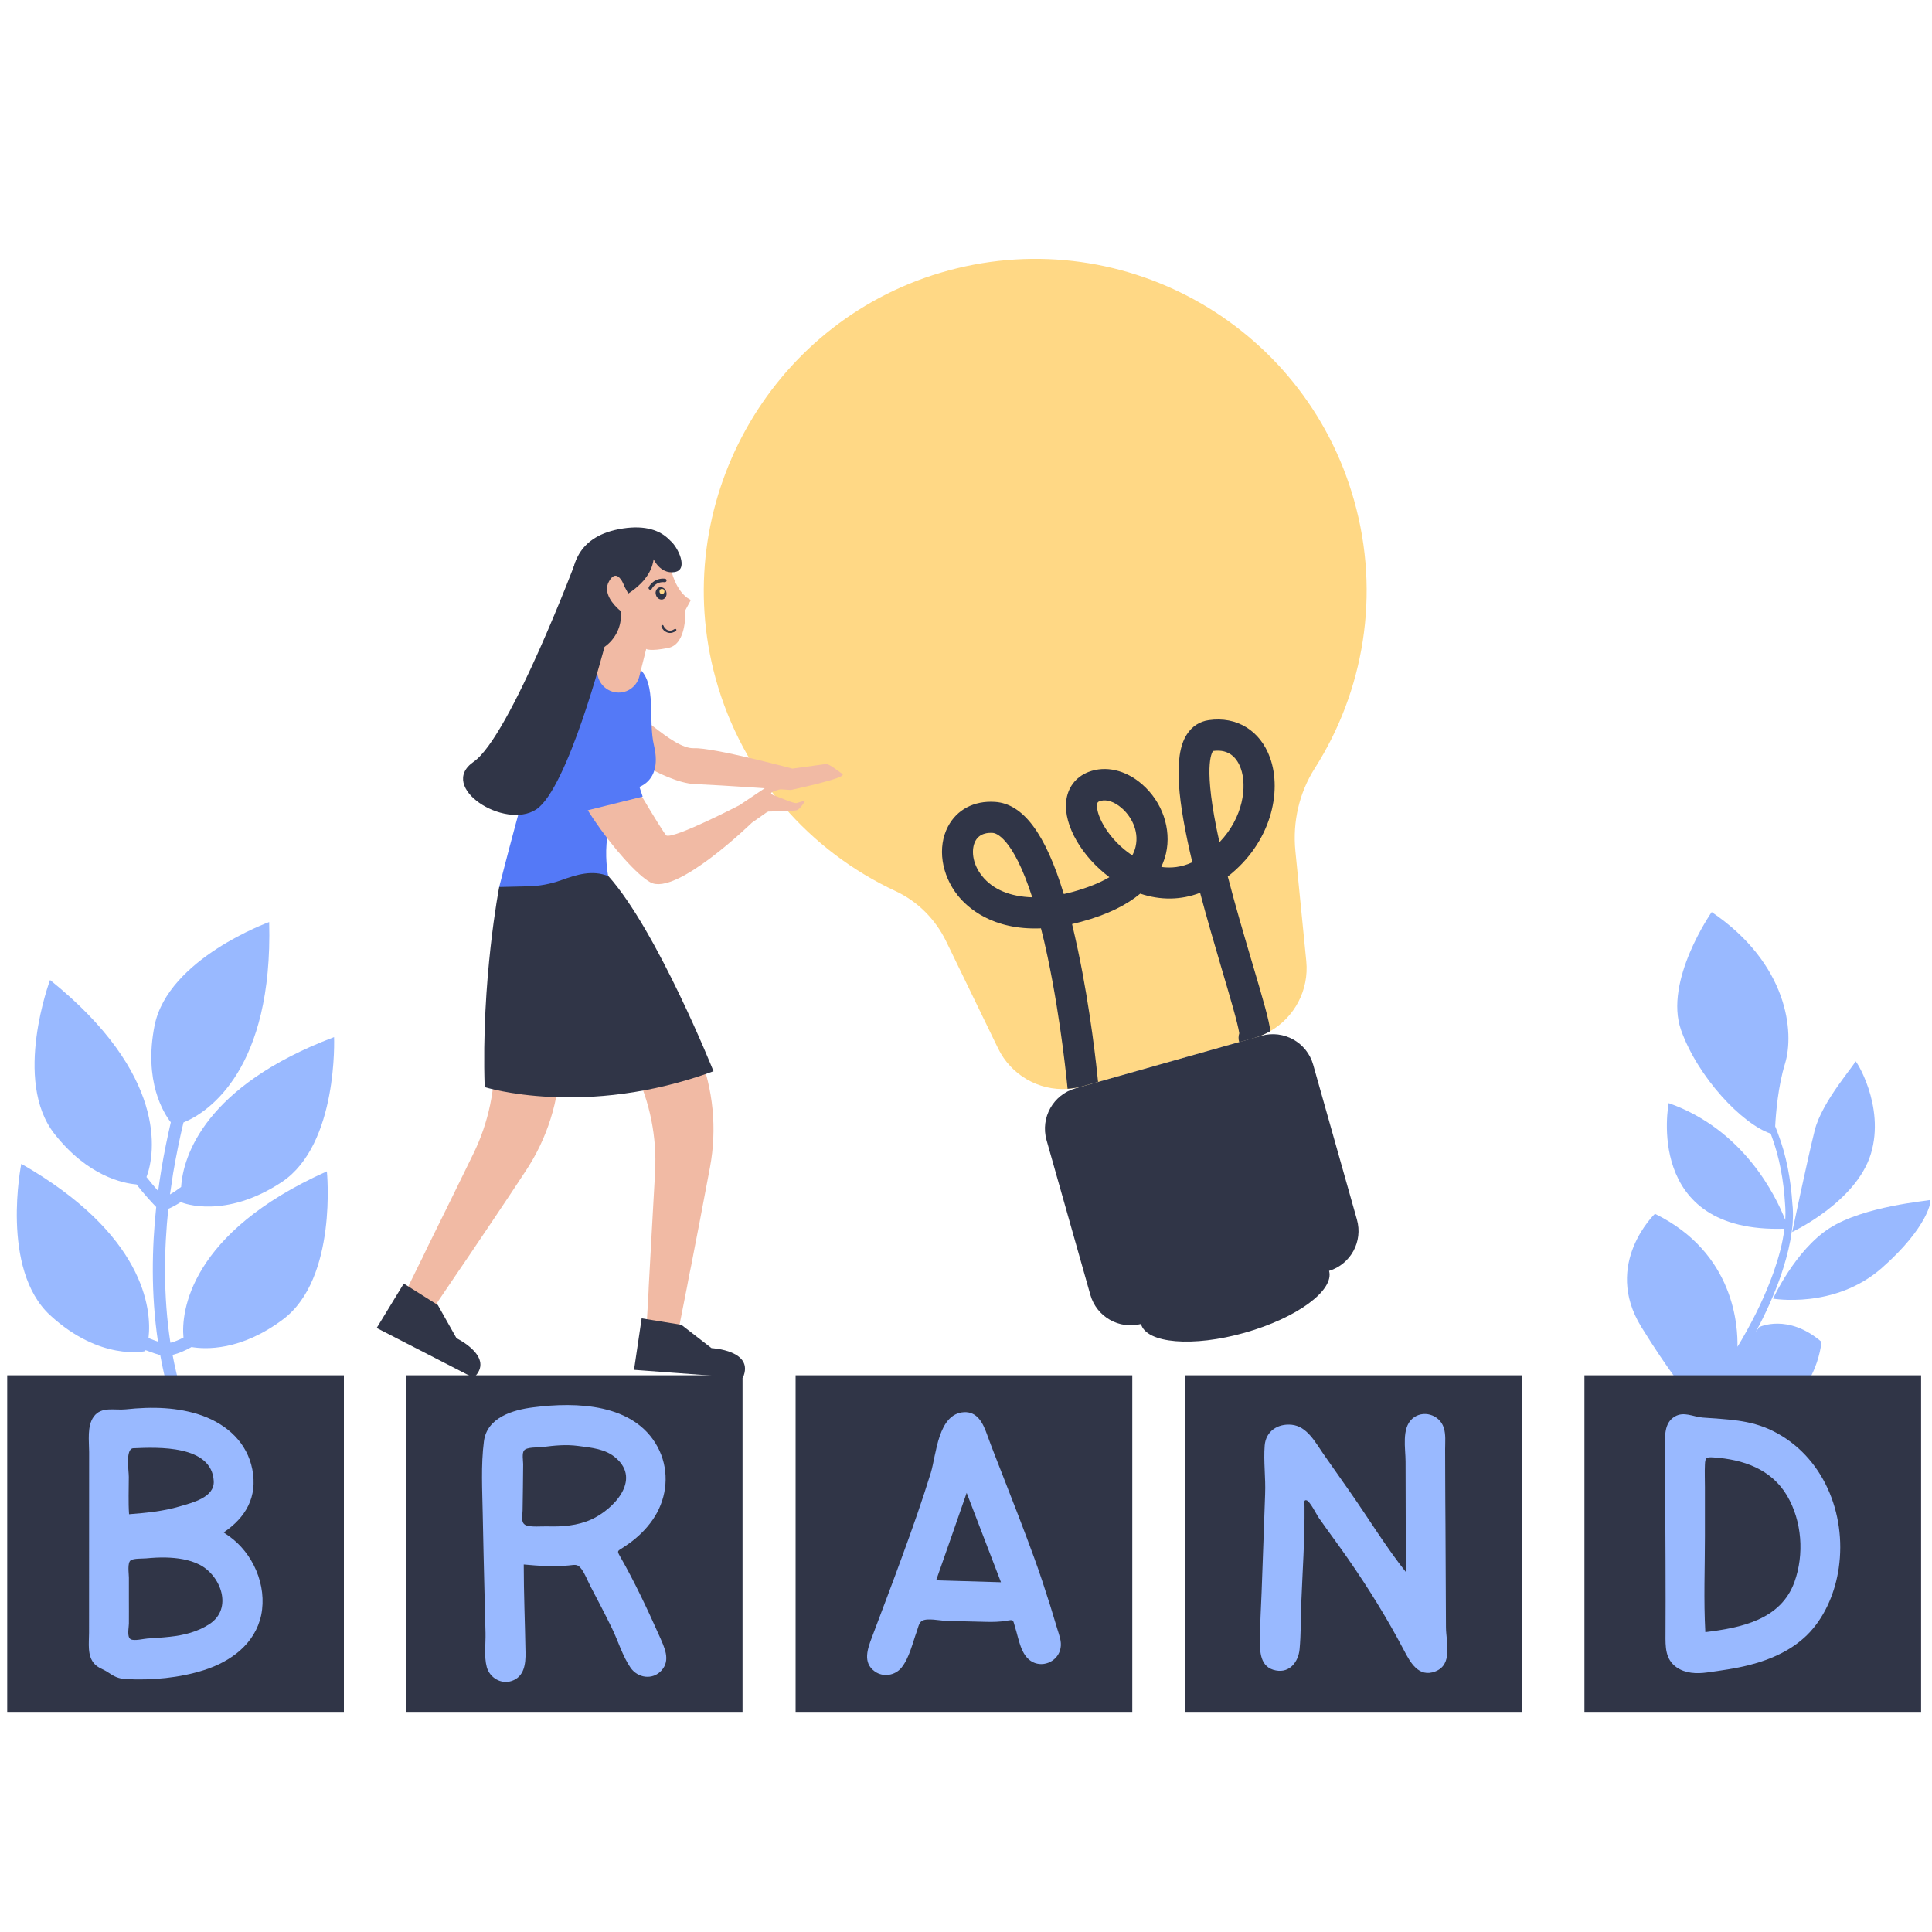
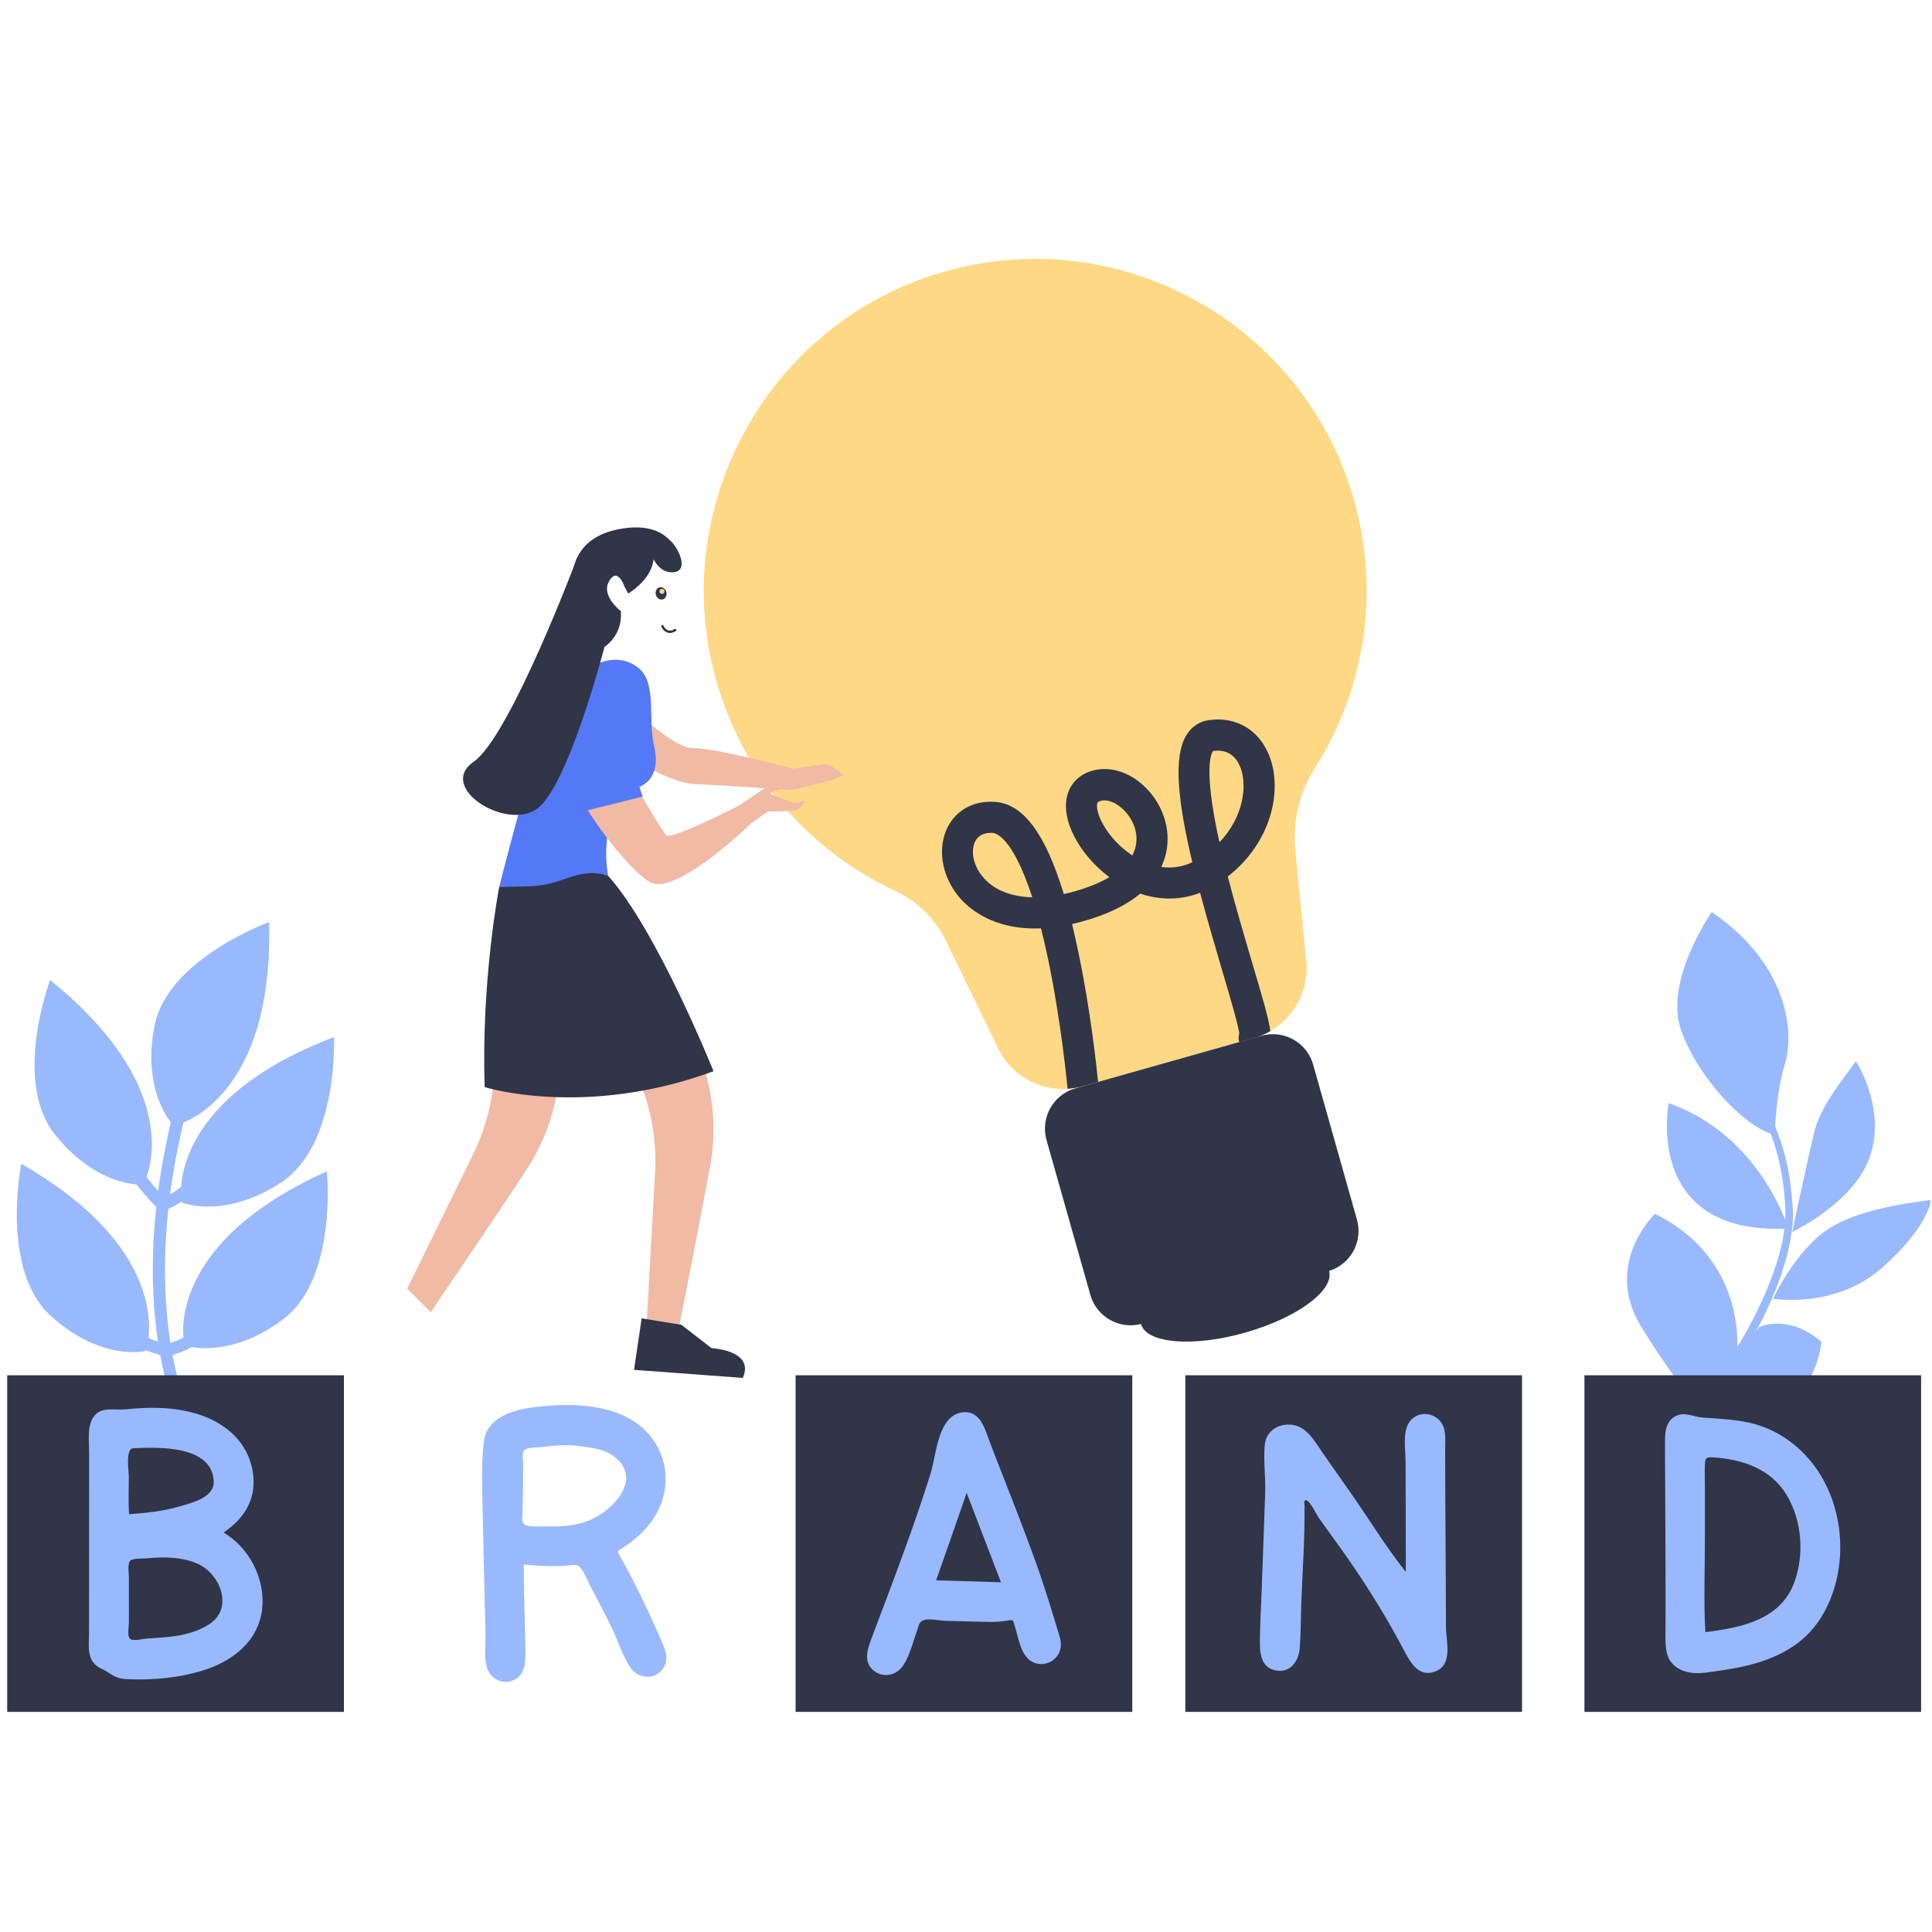
<svg xmlns="http://www.w3.org/2000/svg" width="120" zoomAndPan="magnify" viewBox="0 0 90 90" height="120" preserveAspectRatio="xMidYMid meet" version="1.0">
  <defs>
    <clipPath id="bf12fe4c0e">
      <path d="M 0 64 L 17 64 L 17 79.988 L 0 79.988 Z M 0 64 " clip-rule="nonzero" />
    </clipPath>
    <clipPath id="72c8cbf9f8">
      <path d="M 18 64 L 35 64 L 35 79.988 L 18 79.988 Z M 18 64 " clip-rule="nonzero" />
    </clipPath>
    <clipPath id="f202f5ff2a">
      <path d="M 37 64 L 53 64 L 53 79.988 L 37 79.988 Z M 37 64 " clip-rule="nonzero" />
    </clipPath>
    <clipPath id="38c937da7b">
      <path d="M 55 64 L 71 64 L 71 79.988 L 55 79.988 Z M 55 64 " clip-rule="nonzero" />
    </clipPath>
    <clipPath id="2fb6a892c0">
      <path d="M 73 64 L 90 64 L 90 79.988 L 73 79.988 Z M 73 64 " clip-rule="nonzero" />
    </clipPath>
  </defs>
  <path fill="#f1baa4" d="M 31.105 45.375 L 32.559 49.051 C 33.23 50.746 33.406 52.59 33.074 54.375 C 32.922 55.184 32.754 56.074 32.594 56.91 C 32.461 57.609 32.32 58.305 32.199 58.953 C 32.172 59.074 32.148 59.195 32.125 59.312 C 32.113 59.383 32.098 59.457 32.082 59.527 C 32.055 59.668 32.027 59.812 32.004 59.949 C 31.988 60.02 31.973 60.094 31.961 60.164 C 31.73 61.336 31.57 62.148 31.57 62.148 L 30.133 61.559 L 30.211 60.172 L 30.219 59.961 L 30.242 59.535 L 30.254 59.32 L 30.281 58.832 L 30.391 56.84 L 30.516 54.605 C 30.605 52.969 30.277 51.336 29.566 49.855 L 28.312 47.246 Z M 31.105 45.375 " fill-opacity="1" fill-rule="nonzero" />
  <path fill="#303547" d="M 29.891 61.414 L 31.742 61.715 L 33.145 62.801 C 33.145 62.801 35.18 62.902 34.602 64.188 L 29.535 63.812 Z M 29.891 61.414 " fill-opacity="1" fill-rule="nonzero" />
  <path fill="#f1baa4" d="M 26.191 45.504 L 26.09 49.457 C 26.047 51.273 25.492 53.043 24.48 54.562 C 24.031 55.246 23.527 56.004 23.051 56.711 C 22.656 57.301 22.258 57.887 21.891 58.434 C 21.82 58.539 21.754 58.637 21.684 58.738 C 21.645 58.801 21.605 58.859 21.562 58.918 C 21.48 59.043 21.398 59.16 21.32 59.273 C 21.277 59.336 21.238 59.398 21.195 59.457 C 20.523 60.445 20.062 61.129 20.062 61.129 L 18.969 60.027 L 19.582 58.781 L 19.68 58.586 L 19.863 58.203 L 19.957 58.008 L 20.176 57.566 L 21.059 55.773 L 22.043 53.762 C 22.766 52.293 23.102 50.66 23.027 49.023 L 22.895 46.133 Z M 26.191 45.504 " fill-opacity="1" fill-rule="nonzero" />
-   <path fill="#303547" d="M 18.809 59.793 L 20.395 60.793 L 21.266 62.34 C 21.266 62.34 23.098 63.227 22.062 64.184 L 17.547 61.863 Z M 18.809 59.793 " fill-opacity="1" fill-rule="nonzero" />
  <path fill="#303547" d="M 23.254 41.32 C 23.254 41.32 22.41 45.68 22.578 50.641 C 22.578 50.641 27.23 52.109 33.238 49.902 C 33.238 49.902 30.617 43.355 28.34 40.812 C 26.059 38.277 23.254 41.32 23.254 41.32 Z M 23.254 41.32 " fill-opacity="1" fill-rule="nonzero" />
  <path fill="#99b9ff" d="M 82.598 60.496 C 82.598 60.496 83.625 58.238 85.23 57.211 C 86.832 56.184 89.809 55.941 89.906 55.902 C 90 55.867 89.844 57.152 87.656 59.074 C 85.461 60.996 82.598 60.496 82.598 60.496 Z M 82.598 60.496 " fill-opacity="1" fill-rule="nonzero" />
  <path fill="#99b9ff" d="M 77.094 56.543 C 80.824 58.375 80.957 61.824 80.938 62.738 C 81.035 62.582 81.125 62.43 81.215 62.27 C 81.762 61.316 82.246 60.316 82.613 59.285 C 82.848 58.617 83.043 57.934 83.125 57.238 C 76.539 57.457 77.734 51.387 77.734 51.387 C 81.238 52.625 82.73 55.723 83.164 56.828 C 83.18 56.582 83.176 56.34 83.156 56.094 C 83.09 54.992 82.898 53.906 82.512 52.879 C 82.504 52.852 82.5 52.836 82.488 52.809 C 81.148 52.359 79.09 50.176 78.312 47.988 C 77.496 45.691 79.738 42.488 79.738 42.488 C 83.293 44.898 83.602 48.094 83.152 49.551 C 82.832 50.594 82.727 51.84 82.695 52.469 C 82.738 52.566 82.773 52.668 82.812 52.77 C 83.219 53.824 83.422 54.949 83.496 56.07 C 83.512 56.207 83.523 56.348 83.523 56.496 C 83.531 56.641 83.516 56.781 83.512 56.93 C 83.508 57.074 83.484 57.215 83.469 57.359 C 83.449 57.5 83.426 57.637 83.402 57.781 C 83.297 58.336 83.141 58.883 82.961 59.418 C 82.645 60.324 82.246 61.199 81.793 62.043 L 81.953 61.82 C 81.953 61.82 83.285 61.164 84.852 62.508 C 84.852 62.508 84.617 65.469 81.941 65.852 C 79.836 66.156 79.383 65.859 79.285 65.715 C 79.254 65.676 79.254 65.652 79.254 65.652 C 79.254 65.652 79.176 65.578 79.016 65.406 C 78.621 64.965 77.738 63.887 76.449 61.797 C 74.656 58.867 77.094 56.543 77.094 56.543 Z M 77.094 56.543 " fill-opacity="1" fill-rule="nonzero" />
  <path fill="#99b9ff" d="M 83.488 57.391 C 83.488 57.391 84.195 54.023 84.535 52.664 C 84.871 51.301 86.441 49.566 86.43 49.438 C 86.414 49.309 87.836 51.504 87.152 53.754 C 86.469 55.996 83.488 57.391 83.488 57.391 Z M 83.488 57.391 " fill-opacity="1" fill-rule="nonzero" />
  <path fill="#99b9ff" d="M 6.824 54.832 C 7.027 55.09 7.215 55.309 7.367 55.48 C 7.414 55.121 7.469 54.781 7.52 54.457 C 7.648 53.688 7.801 52.957 7.957 52.281 C 7.633 51.867 6.68 50.371 7.203 47.762 C 7.836 44.652 12.539 42.953 12.539 42.953 C 12.719 49.77 9.738 51.809 8.547 52.289 C 8.375 53.004 8.211 53.801 8.066 54.648 C 8.016 54.961 7.969 55.293 7.918 55.641 C 8.078 55.551 8.246 55.438 8.438 55.293 C 8.527 53.852 9.551 50.586 15.562 48.312 C 15.562 48.312 15.77 53.309 13.125 55.066 C 10.473 56.82 8.5 56.027 8.5 56.027 C 8.492 56.031 8.48 56.008 8.473 55.965 C 8.258 56.105 8.043 56.227 7.84 56.312 C 7.645 58.172 7.598 60.344 7.938 62.551 C 8.145 62.5 8.344 62.414 8.547 62.309 C 8.43 61.129 8.82 57.434 15.227 54.566 C 15.227 54.566 15.73 59.543 13.195 61.453 C 11.223 62.941 9.562 62.859 8.922 62.75 C 8.629 62.918 8.332 63.043 8.039 63.117 C 8.246 64.223 8.559 65.328 9 66.406 C 9.062 66.547 8.988 66.715 8.848 66.777 C 8.789 66.801 8.723 66.805 8.668 66.789 C 8.582 66.77 8.508 66.711 8.477 66.625 C 8 65.477 7.676 64.301 7.465 63.129 C 7.312 63.086 7.074 63.008 6.781 62.895 C 6.766 62.934 6.75 62.953 6.746 62.945 C 6.746 62.945 4.672 63.418 2.336 61.27 C 0 59.117 0.992 54.215 0.992 54.215 C 6.707 57.484 7.082 60.957 6.918 62.332 C 7.082 62.398 7.234 62.457 7.359 62.5 C 7.027 60.277 7.078 58.102 7.277 56.227 C 7.109 56.055 6.758 55.684 6.359 55.176 C 5.723 55.121 4.086 54.785 2.543 52.828 C 0.574 50.336 2.332 45.652 2.332 45.652 C 7.797 50.047 7.246 53.719 6.824 54.832 Z M 6.824 54.832 " fill-opacity="1" fill-rule="nonzero" />
  <path fill="#ffd885" d="M 63.078 23.305 C 64.324 27.711 63.523 32.211 61.246 35.793 C 60.52 36.934 60.211 38.289 60.344 39.641 L 60.852 44.777 C 60.984 46.121 60.301 47.387 59.172 48.035 C 58.938 48.168 58.688 48.277 58.418 48.352 L 50.438 50.609 C 50.203 50.676 49.965 50.711 49.727 50.727 C 48.391 50.812 47.102 50.086 46.496 48.84 L 44.074 43.848 C 43.574 42.82 42.746 41.988 41.711 41.508 C 37.75 39.66 34.59 36.152 33.336 31.602 C 31.117 23.539 35.793 15.094 43.809 12.707 C 52.082 10.242 60.742 15.027 63.078 23.305 Z M 63.078 23.305 " fill-opacity="1" fill-rule="nonzero" />
  <path fill="#303547" d="M 58.762 48.25 L 50.098 50.699 C 49.059 50.992 48.461 52.07 48.75 53.105 L 50.793 60.32 C 51.082 61.34 52.129 61.938 53.152 61.676 C 53.152 61.676 53.152 61.676 53.152 61.68 C 53.406 62.586 55.578 62.766 57.992 62.082 C 60.414 61.395 62.164 60.113 61.914 59.203 C 62.922 58.891 63.5 57.832 63.211 56.812 L 61.172 49.594 C 60.879 48.559 59.801 47.957 58.762 48.25 Z M 58.762 48.25 " fill-opacity="1" fill-rule="nonzero" />
  <path fill="#303547" d="M 59.164 35.301 C 58.707 34.031 57.613 33.359 56.309 33.547 C 55.875 33.609 55.523 33.84 55.281 34.223 C 54.629 35.238 54.883 37.398 55.543 40.168 C 55.035 40.406 54.543 40.449 54.098 40.387 C 54.195 40.168 54.27 39.953 54.316 39.758 C 54.578 38.617 54.145 37.352 53.203 36.535 C 52.438 35.867 51.5 35.656 50.707 35.961 C 50.105 36.195 49.727 36.699 49.664 37.348 C 49.555 38.465 50.406 39.91 51.68 40.863 C 51.223 41.133 50.652 41.359 49.973 41.547 C 49.836 41.586 49.691 41.617 49.555 41.648 C 48.699 38.82 47.656 37.441 46.352 37.355 C 45.375 37.289 44.57 37.715 44.156 38.512 C 43.66 39.465 43.848 40.746 44.621 41.719 C 45.062 42.27 46.219 43.34 48.492 43.246 C 48.594 43.645 48.699 44.078 48.797 44.555 C 49.441 47.582 49.723 50.637 49.727 50.664 C 49.727 50.684 49.73 50.699 49.73 50.719 C 49.969 50.703 50.207 50.664 50.445 50.598 L 51.152 50.398 C 51.09 49.766 50.805 47.047 50.215 44.262 C 50.125 43.836 50.031 43.43 49.941 43.047 C 50.074 43.012 50.207 42.984 50.348 42.945 C 51.625 42.602 52.508 42.137 53.117 41.629 C 54.055 41.945 55.016 41.934 55.906 41.59 C 56.207 42.734 56.566 43.957 56.941 45.234 C 57.285 46.395 57.668 47.691 57.73 48.133 C 57.688 48.262 57.684 48.406 57.727 48.547 L 58.422 48.352 C 58.688 48.277 58.945 48.168 59.176 48.035 C 59.121 47.531 58.867 46.656 58.324 44.824 C 57.965 43.609 57.551 42.211 57.195 40.832 C 59.207 39.262 59.734 36.891 59.164 35.301 Z M 56.664 38.559 C 56.039 35.43 56.512 34.984 56.512 34.984 C 57.297 34.875 57.645 35.363 57.801 35.797 C 58.098 36.625 57.922 38.074 56.809 39.234 C 56.758 39.008 56.707 38.781 56.664 38.559 Z M 45.75 40.809 C 45.266 40.207 45.246 39.543 45.434 39.184 C 45.527 39.008 45.672 38.891 45.867 38.836 C 45.98 38.801 46.109 38.793 46.258 38.801 C 46.367 38.812 47.172 38.961 48.086 41.801 C 47.062 41.77 46.25 41.438 45.75 40.809 Z M 52.902 39.434 C 52.871 39.578 52.816 39.711 52.746 39.848 C 51.656 39.129 51.059 38.004 51.105 37.492 C 51.113 37.375 51.148 37.352 51.223 37.324 C 51.242 37.316 51.258 37.312 51.273 37.309 C 51.551 37.227 51.918 37.352 52.246 37.637 C 52.66 37.988 53.074 38.668 52.902 39.434 Z M 52.902 39.434 " fill-opacity="1" fill-rule="nonzero" />
  <g clip-path="url(#bf12fe4c0e)">
    <path fill="#303547" d="M 0.336 64.066 L 16.02 64.066 L 16.02 79.746 L 0.336 79.746 Z M 0.336 64.066 " fill-opacity="1" fill-rule="nonzero" />
  </g>
  <g clip-path="url(#72c8cbf9f8)">
-     <path fill="#303547" d="M 18.906 64.066 L 34.59 64.066 L 34.59 79.746 L 18.906 79.746 Z M 18.906 64.066 " fill-opacity="1" fill-rule="nonzero" />
-   </g>
+     </g>
  <g clip-path="url(#f202f5ff2a)">
    <path fill="#303547" d="M 37.062 64.066 L 52.746 64.066 L 52.746 79.746 L 37.062 79.746 Z M 37.062 64.066 " fill-opacity="1" fill-rule="nonzero" />
  </g>
  <g clip-path="url(#38c937da7b)">
    <path fill="#303547" d="M 55.219 64.066 L 70.902 64.066 L 70.902 79.746 L 55.219 79.746 Z M 55.219 64.066 " fill-opacity="1" fill-rule="nonzero" />
  </g>
  <g clip-path="url(#2fb6a892c0)">
    <path fill="#303547" d="M 73.809 64.066 L 89.492 64.066 L 89.492 79.746 L 73.809 79.746 Z M 73.809 64.066 " fill-opacity="1" fill-rule="nonzero" />
  </g>
  <path fill="#99b9ff" d="M 10.645 71.543 C 10.57 71.488 10.492 71.438 10.418 71.387 C 11.453 70.688 12.004 69.727 11.754 68.449 C 11.512 67.215 10.602 66.383 9.453 65.957 C 8.301 65.539 7.062 65.523 5.859 65.652 C 5.348 65.707 4.723 65.5 4.367 65.992 C 4.047 66.43 4.152 67.137 4.152 67.641 C 4.148 70.449 4.148 73.254 4.148 76.062 C 4.148 76.535 4.051 77.145 4.41 77.52 C 4.582 77.703 4.812 77.758 5.012 77.891 C 5.309 78.094 5.512 78.203 5.883 78.219 C 7.078 78.281 8.367 78.164 9.512 77.797 C 10.758 77.398 11.883 76.574 12.168 75.234 C 12.449 73.855 11.785 72.336 10.645 71.543 Z M 6.211 67.465 C 7.367 67.414 9.863 67.312 9.957 68.992 C 10 69.762 8.945 70.004 8.363 70.176 C 7.602 70.402 6.801 70.477 6.012 70.539 C 5.973 69.961 6 69.379 6 68.801 C 6.004 68.535 5.828 67.484 6.211 67.465 Z M 9.75 75.66 C 9.199 76.02 8.559 76.176 7.91 76.246 C 7.562 76.285 7.215 76.305 6.867 76.328 C 6.707 76.336 6.242 76.457 6.082 76.359 C 5.902 76.242 6.004 75.816 6.004 75.637 C 6.008 75.254 6.004 74.867 6.004 74.48 C 6.004 74.152 6.004 73.82 6.004 73.492 C 6.004 73.297 5.922 72.801 6.09 72.684 C 6.227 72.59 6.656 72.609 6.812 72.594 C 7.117 72.566 7.426 72.547 7.734 72.555 C 8.262 72.57 8.809 72.645 9.285 72.883 C 10.293 73.391 10.867 74.938 9.75 75.66 Z M 9.75 75.66 " fill-opacity="1" fill-rule="nonzero" />
  <path fill="#99b9ff" d="M 28.879 72.492 C 28.73 72.238 28.773 72.254 29.008 72.102 C 29.211 71.969 29.41 71.832 29.594 71.676 C 30 71.336 30.352 70.934 30.605 70.469 C 31.121 69.512 31.152 68.371 30.633 67.402 C 29.535 65.371 26.852 65.301 24.84 65.559 C 23.898 65.676 22.688 66.027 22.543 67.141 C 22.398 68.25 22.469 69.445 22.488 70.559 C 22.508 71.773 22.543 72.992 22.57 74.211 C 22.586 74.828 22.602 75.453 22.617 76.07 C 22.629 76.574 22.543 77.168 22.676 77.66 C 22.812 78.152 23.336 78.473 23.836 78.305 C 24.422 78.109 24.492 77.508 24.48 76.973 C 24.457 75.609 24.398 74.242 24.398 72.879 C 25.086 72.945 25.785 72.988 26.477 72.926 C 26.773 72.902 26.898 72.832 27.086 73.09 C 27.262 73.332 27.375 73.645 27.512 73.906 C 27.852 74.555 28.188 75.195 28.508 75.852 C 28.797 76.445 29 77.148 29.375 77.691 C 29.711 78.172 30.398 78.273 30.809 77.824 C 31.262 77.332 30.941 76.723 30.715 76.207 C 30.156 74.953 29.566 73.695 28.879 72.492 Z M 27.539 70.785 C 26.906 71.07 26.199 71.125 25.516 71.105 C 25.277 71.094 24.688 71.156 24.473 71.039 C 24.25 70.914 24.34 70.609 24.344 70.367 C 24.355 69.648 24.367 68.926 24.371 68.207 C 24.371 68.047 24.305 67.699 24.414 67.566 C 24.543 67.402 25.062 67.434 25.258 67.41 C 25.848 67.336 26.352 67.281 26.941 67.359 C 27.555 67.441 28.211 67.492 28.695 67.922 C 29.887 68.953 28.562 70.324 27.539 70.785 Z M 27.539 70.785 " fill-opacity="1" fill-rule="nonzero" />
  <path fill="#99b9ff" d="M 67.359 75.805 C 67.348 74.211 67.344 72.613 67.336 71.02 C 67.328 70.273 67.328 69.531 67.324 68.781 C 67.324 68.359 67.32 67.934 67.32 67.508 C 67.32 67.18 67.359 66.82 67.254 66.5 C 67.051 65.891 66.27 65.656 65.785 66.094 C 65.285 66.543 65.477 67.484 65.477 68.082 C 65.48 69.797 65.488 71.508 65.488 73.227 C 64.559 72.059 63.762 70.746 62.906 69.523 C 62.484 68.922 62.062 68.32 61.641 67.719 C 61.27 67.184 60.883 66.441 60.172 66.371 C 59.523 66.305 58.969 66.672 58.914 67.336 C 58.855 68.074 58.965 68.852 58.934 69.598 C 58.883 71.129 58.824 72.656 58.77 74.184 C 58.738 74.898 58.703 75.625 58.691 76.34 C 58.684 76.945 58.695 77.68 59.438 77.816 C 60.086 77.941 60.484 77.406 60.539 76.832 C 60.605 76.133 60.594 75.418 60.617 74.715 C 60.676 73.203 60.785 71.68 60.77 70.168 C 60.77 70.047 60.715 69.859 60.855 69.887 C 61.02 69.914 61.332 70.562 61.438 70.711 C 61.875 71.336 62.336 71.949 62.773 72.578 C 63.73 73.953 64.613 75.379 65.395 76.863 C 65.688 77.426 66.082 78.164 66.859 77.863 C 67.699 77.543 67.363 76.484 67.359 75.805 Z M 67.359 75.805 " fill-opacity="1" fill-rule="nonzero" />
  <path fill="#99b9ff" d="M 82.57 66.652 C 81.508 66.129 80.457 66.125 79.312 66.035 C 78.863 66 78.441 65.734 78.012 65.992 C 77.516 66.289 77.562 66.91 77.562 67.414 C 77.57 69.816 77.59 72.16 77.59 74.555 C 77.59 75.078 77.59 75.598 77.586 76.121 C 77.582 76.711 77.57 77.293 78.098 77.668 C 78.512 77.957 79.035 77.977 79.52 77.91 C 80.172 77.82 80.828 77.73 81.465 77.57 C 82.531 77.301 83.578 76.832 84.332 76.008 C 85.066 75.203 85.5 74.117 85.656 73.047 C 86.027 70.5 84.926 67.809 82.57 66.652 Z M 83.594 73.691 C 82.957 75.461 81.102 75.828 79.441 76.031 C 79.359 74.547 79.422 73.039 79.422 71.551 C 79.422 70.797 79.422 70.039 79.422 69.281 C 79.422 68.934 79.406 68.582 79.422 68.234 C 79.434 67.898 79.484 67.871 79.82 67.891 C 81.199 67.984 82.512 68.43 83.25 69.676 C 83.945 70.863 84.055 72.406 83.594 73.691 Z M 83.594 73.691 " fill-opacity="1" fill-rule="nonzero" />
  <path fill="#99b9ff" d="M 48.164 72.535 C 47.695 71.25 47.199 69.973 46.699 68.699 C 46.453 68.066 46.199 67.434 45.969 66.793 C 45.789 66.297 45.527 65.75 44.902 65.785 C 43.695 65.863 43.621 67.746 43.363 68.602 C 42.961 69.902 42.512 71.18 42.043 72.457 C 41.582 73.73 41.098 74.996 40.621 76.262 C 40.418 76.797 40.176 77.449 40.746 77.859 C 41.141 78.145 41.695 78.055 41.996 77.684 C 42.363 77.23 42.516 76.512 42.715 75.977 C 42.766 75.828 42.805 75.59 42.953 75.504 C 43.191 75.363 43.785 75.496 44.051 75.504 C 44.664 75.52 45.281 75.539 45.898 75.551 C 46.23 75.562 46.566 75.555 46.895 75.5 C 47.242 75.438 47.18 75.457 47.289 75.809 C 47.461 76.34 47.547 77.141 48.109 77.426 C 48.645 77.695 49.309 77.355 49.406 76.766 C 49.461 76.465 49.344 76.18 49.258 75.898 C 49.141 75.523 49.031 75.145 48.914 74.766 C 48.676 74.016 48.434 73.27 48.164 72.535 Z M 43.609 73.617 C 44.086 72.262 44.559 70.906 45.031 69.543 C 45.562 70.934 46.098 72.316 46.629 73.707 C 45.625 73.676 44.617 73.645 43.609 73.617 Z M 43.609 73.617 " fill-opacity="1" fill-rule="nonzero" />
  <path fill="#f1baa4" d="M 39.246 36.059 C 38.953 35.836 38.59 35.578 38.484 35.59 L 36.91 35.805 C 36.91 35.805 33.23 34.816 32.324 34.855 C 31.293 34.898 29.504 32.801 28.906 32.91 C 28.27 33.023 29.141 32.629 28.508 33.762 C 27.984 34.691 31.02 36.465 32.336 36.523 C 33.695 36.582 36.832 36.801 36.832 36.801 C 36.832 36.801 39.488 36.242 39.246 36.059 Z M 39.246 36.059 " fill-opacity="1" fill-rule="nonzero" />
  <path fill="#5479f7" d="M 23.254 41.32 C 23.254 41.32 24.629 35.902 25.273 34.141 C 26.395 31.055 28.578 30.07 29.801 31.168 C 30.594 31.875 30.184 33.547 30.465 34.727 C 30.922 36.652 29.395 36.766 29.395 36.766 C 27.77 38.164 28.332 40.812 28.332 40.812 C 27.594 40.516 26.875 40.738 26.137 41.004 C 25.637 41.184 25.109 41.281 24.578 41.289 Z M 23.254 41.32 " fill-opacity="1" fill-rule="nonzero" />
-   <path fill="#f1baa4" d="M 30.918 25.703 C 30.918 25.703 31.176 25.926 31.25 26.445 C 31.328 26.965 31.676 27.719 32.184 27.949 L 31.922 28.434 C 31.922 28.434 32.016 29.996 31.141 30.18 C 30.266 30.359 30.102 30.23 30.102 30.23 L 29.781 31.512 C 29.652 32.023 29.145 32.352 28.621 32.242 C 28.047 32.125 27.691 31.535 27.867 30.973 C 28.129 30.137 28.453 29.102 28.453 29.062 C 28.457 28.988 27.492 27.57 28.641 26.496 C 29.789 25.426 30.918 25.703 30.918 25.703 Z M 30.918 25.703 " fill-opacity="1" fill-rule="nonzero" />
  <path fill="#303547" d="M 31.039 27.574 C 31.059 27.648 31.055 27.723 31.023 27.789 C 30.992 27.859 30.941 27.902 30.875 27.922 C 30.809 27.938 30.742 27.926 30.68 27.887 C 30.617 27.844 30.574 27.785 30.555 27.707 C 30.531 27.633 30.535 27.559 30.57 27.492 C 30.602 27.422 30.652 27.379 30.719 27.363 C 30.785 27.344 30.848 27.355 30.914 27.395 C 30.977 27.438 31.016 27.496 31.039 27.574 Z M 31.039 27.574 " fill-opacity="1" fill-rule="nonzero" />
  <path fill="#ffd885" d="M 30.953 27.547 C 30.953 27.625 30.914 27.664 30.836 27.664 C 30.762 27.664 30.723 27.625 30.723 27.547 C 30.723 27.473 30.762 27.434 30.836 27.434 C 30.914 27.434 30.953 27.473 30.953 27.547 Z M 30.953 27.547 " fill-opacity="1" fill-rule="nonzero" />
  <path fill="#303547" d="M 30.992 29.422 C 30.883 29.348 30.801 29.207 30.809 29.16 C 30.812 29.133 30.844 29.113 30.871 29.117 C 30.895 29.121 30.91 29.141 30.914 29.16 C 30.922 29.188 30.992 29.316 31.121 29.363 C 31.215 29.398 31.312 29.375 31.422 29.305 C 31.445 29.285 31.48 29.293 31.5 29.316 C 31.516 29.34 31.508 29.375 31.484 29.395 C 31.266 29.535 31.105 29.488 31.004 29.422 C 31 29.426 31 29.426 30.992 29.422 Z M 30.918 29.184 Z M 30.918 29.184 Z M 30.918 29.184 " fill-opacity="1" fill-rule="nonzero" />
-   <path fill="#303547" d="M 30.305 27.473 C 30.289 27.477 30.27 27.473 30.258 27.461 C 30.219 27.445 30.199 27.395 30.219 27.352 C 30.227 27.336 30.445 26.906 30.98 26.957 C 31.023 26.965 31.055 27 31.051 27.047 C 31.047 27.09 31.008 27.125 30.961 27.121 C 30.539 27.078 30.363 27.426 30.363 27.426 C 30.352 27.453 30.328 27.469 30.305 27.473 Z M 30.305 27.473 " fill-opacity="1" fill-rule="nonzero" />
  <path fill="#303547" d="M 31.434 26.648 C 31.34 26.664 31.262 26.664 31.18 26.652 C 30.816 26.602 30.594 26.305 30.5 26.148 C 30.461 26.086 30.445 26.051 30.445 26.051 C 30.441 26.098 30.434 26.148 30.422 26.195 C 30.355 26.52 30.18 26.805 29.992 27.031 C 29.656 27.418 29.266 27.648 29.266 27.648 L 29.086 27.316 C 29.086 27.316 29.043 27.191 28.973 27.066 C 28.844 26.855 28.625 26.633 28.375 27.074 C 28.293 27.211 28.27 27.348 28.277 27.48 C 28.32 28.016 28.926 28.473 28.926 28.473 L 28.926 28.672 C 28.926 28.961 28.855 29.246 28.719 29.5 C 28.586 29.75 28.398 29.969 28.156 30.137 C 28.156 30.137 27.277 29.375 26.941 28.656 C 26.902 28.582 26.867 28.477 26.828 28.355 C 26.766 28.16 26.707 27.922 26.672 27.656 C 26.527 26.562 26.785 25.047 28.82 24.652 C 29.93 24.438 30.625 24.664 31.055 25.027 C 31.117 25.078 31.176 25.133 31.227 25.188 C 31.57 25.469 32.098 26.535 31.434 26.648 Z M 31.434 26.648 " fill-opacity="1" fill-rule="nonzero" />
  <path fill="#f1baa4" d="M 37.105 37.41 C 37.035 37.426 36.797 37.344 36.547 37.242 C 36.406 37.184 36.266 37.129 36.141 37.082 C 36.102 37.066 36.07 37.051 36.039 37.043 C 35.707 36.922 36.133 36.828 36.637 36.68 C 37.145 36.535 37.109 36.273 37.109 36.273 C 37.109 36.273 35.637 36.711 35.637 36.711 L 34.449 37.508 C 34.449 37.508 31.465 39.055 31.051 38.926 C 30.922 38.887 28.758 35.168 28.715 35.051 C 28.672 34.93 27.594 34.176 26.609 35.016 C 25.629 35.863 29.102 40.477 30.309 41.109 C 31.516 41.742 35.023 38.328 35.023 38.328 L 35.695 37.855 C 35.695 37.855 35.73 37.836 35.789 37.805 C 35.789 37.805 36.93 37.789 37.105 37.746 C 37.281 37.703 37.516 37.289 37.516 37.289 C 37.516 37.289 37.23 37.375 37.105 37.41 Z M 37.105 37.41 " fill-opacity="1" fill-rule="nonzero" />
  <path fill="#5479f7" d="M 25.777 34.812 C 26.086 35.781 26.512 37 26.922 37.859 L 29.938 37.109 L 28.844 33.812 C 28.574 32.988 27.699 32.527 26.867 32.77 C 25.988 33.023 25.5 33.945 25.777 34.812 Z M 25.777 34.812 " fill-opacity="1" fill-rule="nonzero" />
  <path fill="#303547" d="M 26.902 25.945 C 26.902 25.945 23.766 34.309 22.062 35.488 C 20.359 36.668 23.508 38.672 24.977 37.707 C 26.445 36.742 28.16 30.133 28.16 30.133 Z M 26.902 25.945 " fill-opacity="1" fill-rule="nonzero" />
</svg>